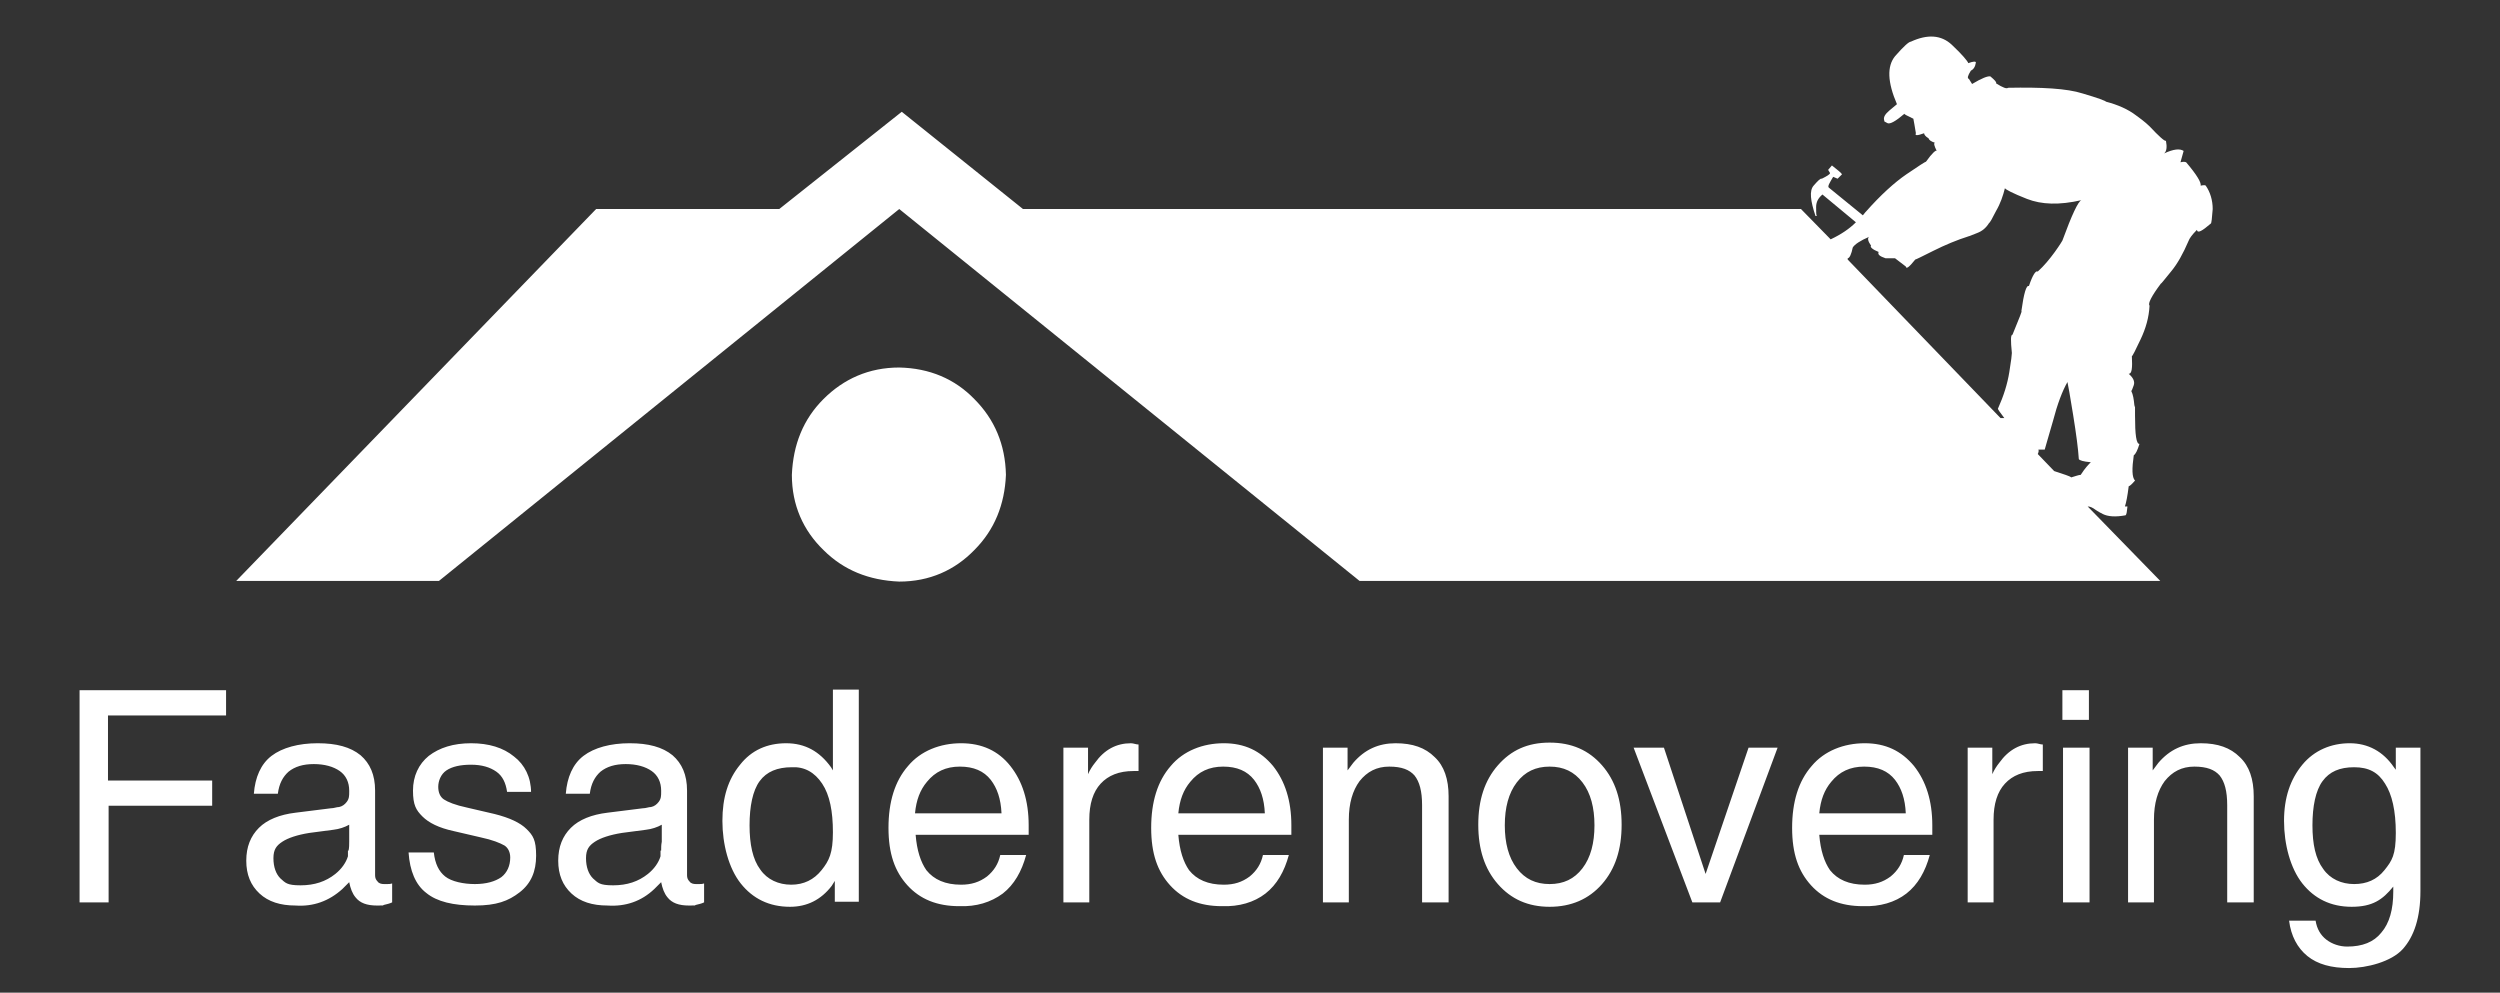
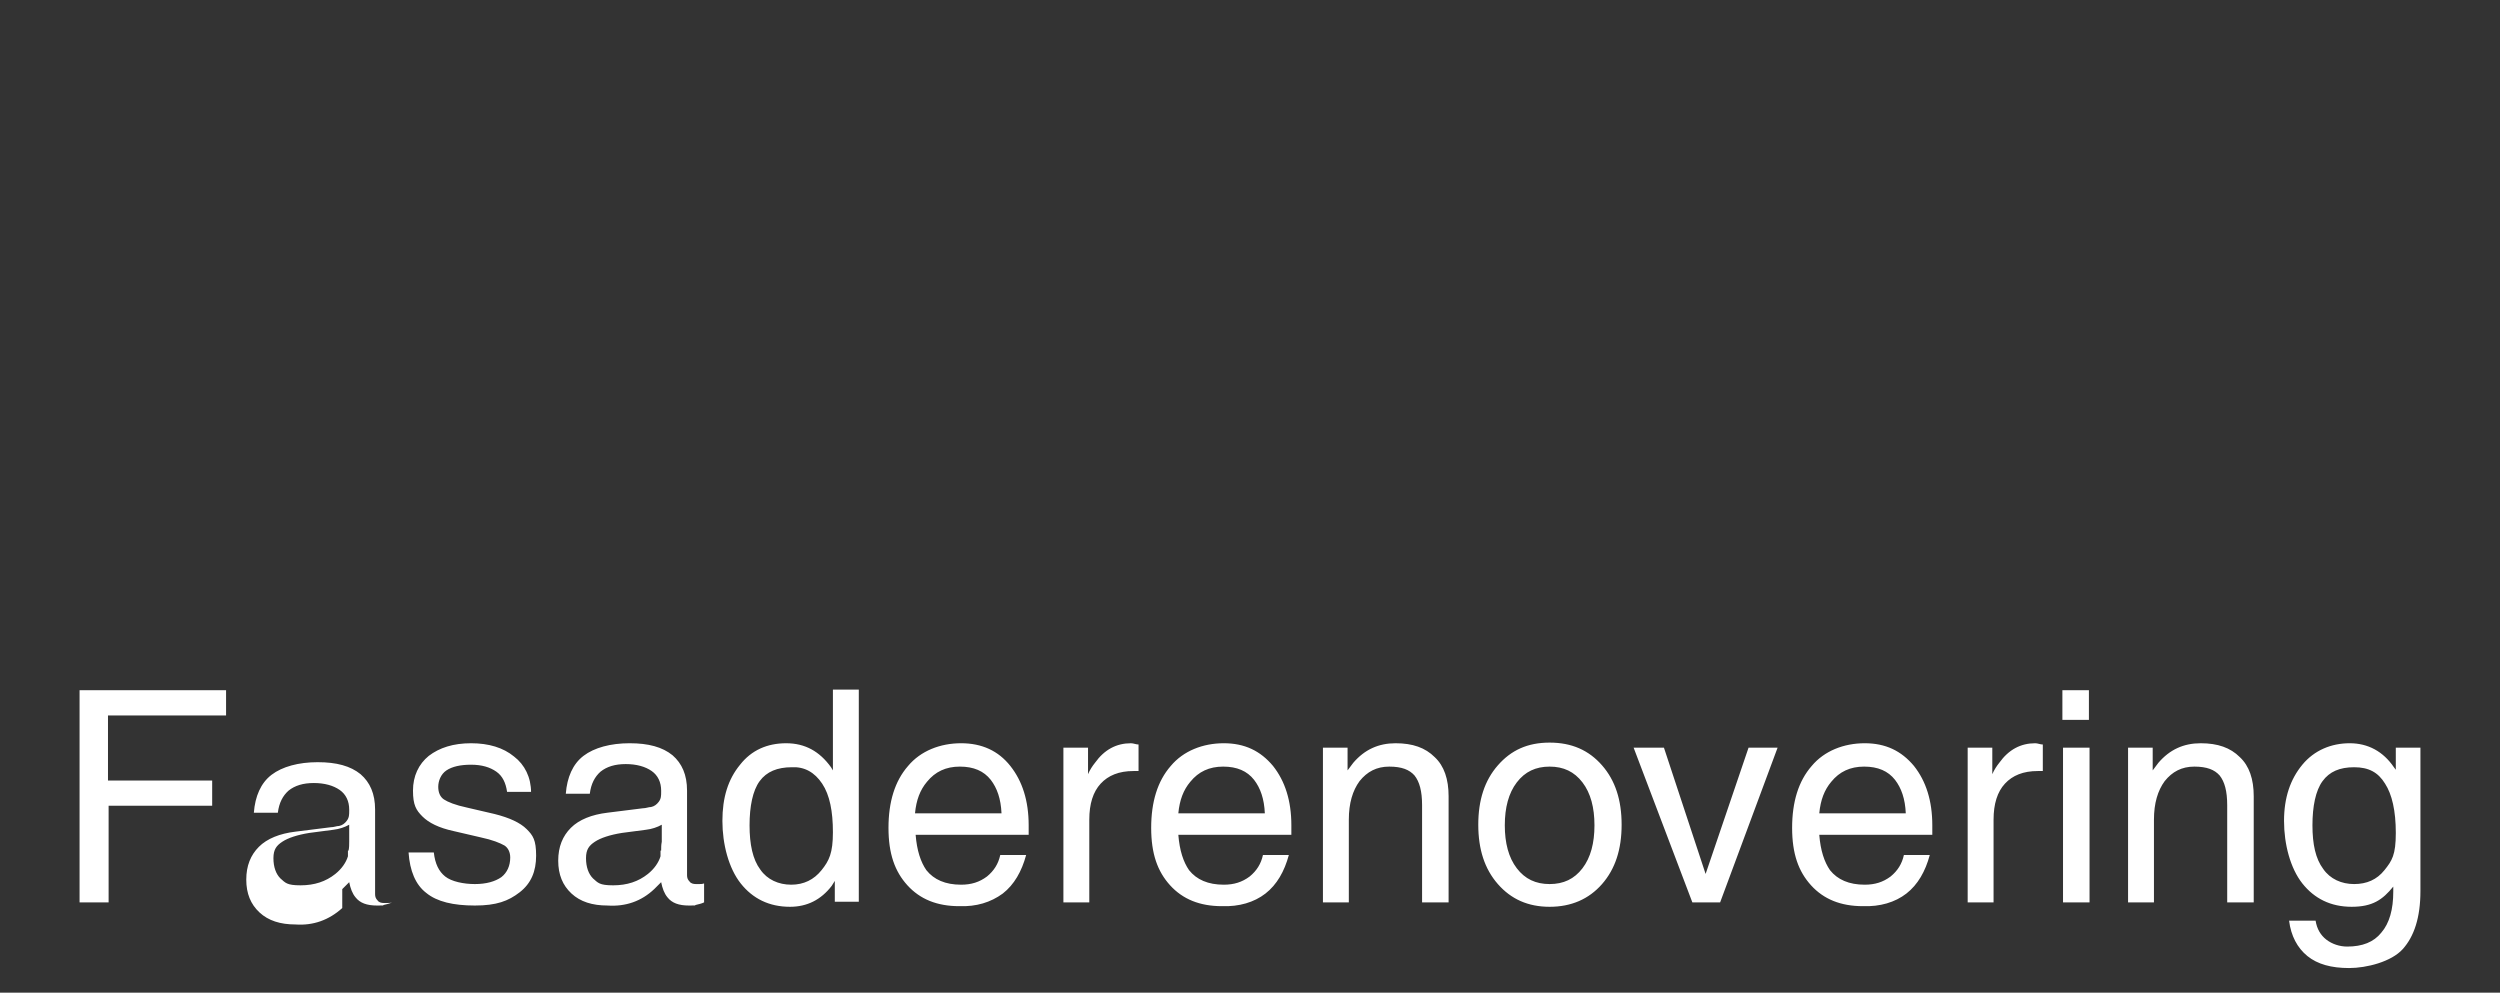
<svg xmlns="http://www.w3.org/2000/svg" id="Layer_1" version="1.1" viewBox="0 0 395.9 157.2">
  <rect x="0" y="0" width="395.9" height="157.2" fill="#333333" stroke="none" />
  <defs>
    <style>
      .st0 {
        fill-rule: evenodd;
      }

      .st0, .st1 {
        fill: #fff;
      }
    </style>
  </defs>
-   <path class="st0" d="M329.5,75.2c-.3,0-.8.2-1.5.4-.2-.2-1.2-.5-2.7-1l-2.6-2.7c.1-.2.2-.5.1-.7.1,0,.5,0,1,0,.1-.3.5-1.8,1.3-4.5.7-2.7,1.5-4.8,2.3-6.2.1.4.4,2.1.9,5.2.5,3.1.8,5.4.9,7,.1.2.7.4,1.9.5-.3.3-.9.9-1.6,2M292.6,40.9c.3,0,.6-.7.8-1.7.3-.5,1.2-1.1,2.6-1.7-.3.2-.2.7.3,1.4-.2.2.2.6,1.2,1-.2.4.2.7,1.1,1,.3,0,.8,0,1.5,0l1.7,1.3c.1.5.6,0,1.5-1.1.1,0,1.1-.5,2.9-1.4s3.7-1.7,5.6-2.3c.1,0,.5-.2,1.3-.5s1.4-.8,1.9-1.6c.1,0,.5-.7,1.1-1.9.7-1.2,1.1-2.4,1.4-3.6.1.2,1.2.8,3.5,1.7,2.3.9,5.1,1,8.6.2-.5.2-1.5,2.3-3,6.4,0,0-.4.7-1.2,1.8-.8,1.1-1.7,2.2-2.7,3.1-.3-.2-.8.5-1.4,2.3-.4-.2-.8,1.1-1.2,4,.2-.2-.3,1-1.4,3.7-.3,0-.3.9-.1,2.9,0,.2-.1,1.2-.4,3-.3,1.9-.9,3.8-1.8,5.8-.1,0,.3.6,1,1.5,0,0-.2,0-.6,0l-24.2-25.1h0M349.3,29.4c-.1-.1-.3-.1-.8,0,.1-.5-.6-1.7-2.3-3.7-.2-.1-.5-.1-.9,0l.5-1.8c-.6-.4-1.6-.3-3.1.4.4-.3.5-1,.3-2-.2.1-1.1-.7-2.6-2.3-.1-.1-.7-.7-2.1-1.7-1.3-1-2.9-1.7-4.8-2.2,0-.1-1.3-.6-3.7-1.3-2.5-.8-6.5-1-11.8-.9-.2.2-.8,0-1.9-.7.1-.2-.2-.5-.9-1.1-.4-.1-1.4.3-2.9,1.2l-.5-.8c-.3-.1-.2-.5.3-1.3.4-.2.7-.6.8-1.3,0-.2-.4-.2-1.2.1-.1-.3-.9-1.3-2.6-2.9s-3.9-1.7-6.5-.5c-.3,0-1.1.7-2.5,2.3-1.3,1.6-1.2,4.1.3,7.6-.1.1-.5.4-1.2,1s-1,1.1-.8,1.6c-.1.1.1.2.5.4.4.2,1.3-.3,2.7-1.5-.1.1.4.3,1.4.8.1.4.2,1.2.4,2.3-.2.4.2.4,1.3,0,0,.2.2.5.7.8.1.3.4.5,1,.7-.2.1-.1.5.3,1.3-.1-.2-.7.3-1.7,1.7-.1,0-1.2.7-3.1,2s-4.1,3.3-6.4,5.9c0,0-.2.2-.5.6l-5.4-4.4c-.2-.2.1-.7.7-1.7l.7.3.7-.7c-.1-.2-.7-.7-1.6-1.4l-.6.7.3.5c0,.2-.5.5-1.3.9-.2-.1-.6.3-1.3,1.1-.7.8-.5,2.4.3,4.8h.2c-.1-.2-.1-.6-.1-1.4s.3-1.4,1-2l5.3,4.4c-1,1-2.3,1.9-4,2.7l-4.7-4.8h-123.2l-19.2-15.4-19.4,15.4h-29l-57,58.9h32.1l72.9-58.9,72.9,58.9h126.8l-11.5-11.8c.4,0,.8.2,1.2.5,0,0,.4.3,1.2.7.8.4,2,.5,3.6.2.2-.2.2-.6.3-1.4h-.4c.2-.6.4-1.6.6-3.2.1,0,.4-.2,1-.9-.5-.5-.5-1.9-.2-4,.3-.2.6-.8.9-1.8-.5,0-.7-1.4-.7-4.5s0-.6-.1-1.6-.2-1.7-.5-2.3c.1,0,.2-.4.4-.9.2-.6-.1-1.2-.8-1.8.5,0,.6-.9.5-2.8.1,0,.6-1,1.4-2.7s1.3-3.4,1.4-5.3c-.3-.3.3-1.5,1.8-3.5.1,0,.6-.7,1.6-1.9s1.9-2.8,2.8-4.9c.1-.3.5-.9,1.3-1.7.1.6.8.2,2.2-1,.1,0,.2-.9.3-2.3,0-1.4-.4-2.7-1.1-3.7" />
-   <path class="st0" d="M142.4,58.2c-4.8,0-8.8,1.8-12,5s-4.8,7.2-5,12c0,4.8,1.8,8.8,5,11.9,3.2,3.2,7.2,4.8,12,5,4.8,0,8.8-1.8,11.9-5,3.2-3.2,4.8-7.2,5-11.9-.1-4.8-1.8-8.8-5-12-3.1-3.2-7.1-4.9-11.9-5" />
-   <path class="st1" d="M14.9,142.9h2.3v-15.3h16.4v-4h-16.5v-10.3h18.7v-4H12.6v33.6h2.3ZM54.2,140.8c.4-.4.7-.7,1.1-1.1.2,1,.5,1.8,1,2.4.7.9,1.8,1.3,3.4,1.3s.7,0,1.1-.1c.4-.1.9-.2,1.3-.4v-3c-.3.1-.5.1-.8.1h-.5c-.4,0-.8-.1-1-.4-.3-.3-.4-.6-.4-1v-13.4c0-2.5-.8-4.3-2.3-5.6-1.6-1.3-3.8-1.9-6.8-1.9s-5.6.7-7.3,2-2.6,3.4-2.8,6h3.8c.2-1.6.8-2.7,1.7-3.5,1-.8,2.3-1.2,4-1.2s3.1.4,4.1,1.1,1.5,1.8,1.5,3.1v.2c0,.6,0,1.1-.4,1.6-.3.4-.7.7-1.2.8-.4,0-.8.2-1.3.2l-5.6.7c-2.5.3-4.5,1.1-5.8,2.4-1.3,1.3-2,3-2,5.2s.7,3.9,2.1,5.2c1.4,1.3,3.3,1.9,5.7,1.9,2.8.2,5.3-.7,7.4-2.6h0ZM55.1,134.7c0,.4,0,.7,0,.9-.3,1-1,2-2,2.8-1.5,1.2-3.3,1.8-5.5,1.8s-2.4-.4-3.2-1.1c-.7-.7-1.1-1.8-1.1-3.2s.5-2,1.4-2.6,2.4-1.1,4.3-1.4l3.8-.5c.9-.1,1.8-.4,2.5-.8v2.7c0,.5,0,.9-.1,1.4h0ZM84.1,125.5c0-2.4-1-4.4-2.7-5.7-1.7-1.4-4-2.1-6.8-2.1s-5,.7-6.7,2c-1.6,1.3-2.5,3.2-2.5,5.5s.5,3.1,1.5,4.1,2.6,1.8,4.9,2.3l4.3,1c1.9.4,3.1.9,3.8,1.3.6.4.9,1.1.9,1.9,0,1.3-.5,2.4-1.4,3.1-1,.7-2.4,1.1-4.2,1.1s-3.7-.4-4.7-1.2-1.6-2-1.8-3.8h-4c.2,2.9,1.1,5.1,2.8,6.4,1.7,1.4,4.3,2,7.7,2s5.3-.7,7.1-2.1,2.6-3.3,2.6-5.8-.5-3.2-1.5-4.2-2.7-1.8-5.1-2.4l-4.3-1c-1.9-.4-3.1-.9-3.7-1.3s-.9-1.1-.9-2,.4-2,1.3-2.6,2.2-.9,3.9-.9,3,.4,4,1.1,1.5,1.8,1.7,3.2h3.8ZM103.6,140.8c.4-.4.7-.7,1.1-1.1.2,1,.5,1.8,1,2.4.7.9,1.8,1.3,3.4,1.3s.7,0,1.1-.1.9-.2,1.3-.4v-3c-.3.1-.5.1-.8.1h-.5c-.4,0-.8-.1-1-.4-.3-.3-.4-.6-.4-1v-13.4c0-2.5-.8-4.3-2.3-5.6-1.6-1.3-3.8-1.9-6.8-1.9s-5.6.7-7.3,2c-1.7,1.3-2.6,3.4-2.8,6h3.8c.2-1.6.8-2.7,1.7-3.5,1-.8,2.3-1.2,4-1.2s3.1.4,4.1,1.1,1.5,1.8,1.5,3.1v.2c0,.6,0,1.1-.4,1.6-.3.4-.7.7-1.2.8-.4,0-.8.2-1.3.2l-5.6.7c-2.5.3-4.5,1.1-5.8,2.4-1.3,1.3-2,3-2,5.2s.7,3.9,2.1,5.2,3.3,1.9,5.7,1.9c2.9.2,5.4-.7,7.4-2.6h0ZM104.6,134.7c0,.4,0,.7,0,.9-.3,1-1,2-2,2.8-1.5,1.2-3.3,1.8-5.5,1.8s-2.4-.4-3.2-1.1c-.7-.7-1.1-1.8-1.1-3.2s.5-2,1.4-2.6,2.4-1.1,4.3-1.4l3.8-.5c.9-.1,1.8-.4,2.5-.8v2.7c-.1.5-.1.9-.1,1.4h0ZM131.7,140.3l.5-.8v3.3h3.8v-33.6h-4.1v12.8l-.3-.5c-1.8-2.5-4.1-3.8-7.1-3.8s-5.5,1.1-7.3,3.4c-1.9,2.3-2.8,5.2-2.8,8.9s1,7.5,2.9,9.9,4.5,3.7,7.8,3.7c2.7,0,4.9-1.1,6.6-3.3h0ZM130.2,124.1c1.2,1.8,1.7,4.4,1.7,7.7s-.6,4.5-1.8,6-2.8,2.3-4.8,2.3-3.8-.8-4.9-2.4c-1.2-1.6-1.7-4-1.7-7s.5-5.5,1.6-7,2.8-2.2,5.1-2.2c2-.1,3.6.8,4.8,2.6h0ZM158.8,141.5c1.8-1.4,3-3.5,3.7-6.1h-4.1c-.3,1.4-1,2.5-2.1,3.4-1.2.9-2.5,1.3-4.1,1.3-2.5,0-4.3-.8-5.5-2.3-.9-1.3-1.5-3.1-1.7-5.6h17.9v-1.5c0-3.9-1-7-2.9-9.4s-4.5-3.6-7.8-3.6-6.4,1.2-8.4,3.6c-2.1,2.4-3.1,5.7-3.1,9.8s1,6.9,3,9.1c2,2.2,4.7,3.3,8.2,3.3,2.7.1,5-.6,6.9-2h0ZM144.9,128.8c.2-2.1.8-3.7,1.9-5,1.3-1.6,3-2.4,5.2-2.4s3.8.7,4.9,2.1c1,1.3,1.6,3,1.7,5.3h-13.7ZM168.3,142.9h4.2v-13.1c0-2.5.6-4.4,1.8-5.7,1.2-1.3,2.9-2,5.2-2h.8v-4.2c-.4,0-.8-.2-1.2-.2-2.3,0-4.2,1-5.7,3.1-.4.5-.8,1.1-1.1,1.8v-4.2h-3.9v24.5h-.1ZM200.4,141.5c1.8-1.4,3-3.5,3.7-6.1h-4.1c-.3,1.4-1,2.5-2.1,3.4-1.2.9-2.5,1.3-4.1,1.3-2.5,0-4.3-.8-5.5-2.3-.9-1.3-1.5-3.1-1.7-5.6h17.9v-1.5c0-3.9-1-7-2.9-9.4-2-2.4-4.5-3.6-7.8-3.6s-6.4,1.2-8.4,3.6c-2.1,2.4-3.1,5.7-3.1,9.8s1,6.9,3,9.1c2,2.2,4.7,3.3,8.2,3.3,2.7.1,5.1-.6,6.9-2h0ZM186.6,128.8c.2-2.1.8-3.7,1.9-5,1.3-1.6,3-2.4,5.2-2.4s3.8.7,4.9,2.1c1,1.3,1.6,3,1.7,5.3h-13.7ZM209.4,142.9h4.2v-13.1c0-2.6.6-4.6,1.7-6.1,1.2-1.5,2.7-2.3,4.7-2.3s3.2.5,4,1.4c.8,1,1.2,2.5,1.2,4.7v15.4h4.2v-16.8c0-2.7-.7-4.8-2.2-6.2-1.5-1.5-3.5-2.2-6.2-2.2s-4.9,1-6.7,3.1l-.9,1.2v-3.6h-3.9v24.5h-.1ZM245.4,143.6c3.4,0,6.2-1.2,8.3-3.6,2.1-2.4,3.1-5.5,3.1-9.4s-1-7-3.1-9.4-4.8-3.6-8.3-3.6-6.1,1.2-8.2,3.6c-2.1,2.4-3.1,5.5-3.1,9.4s1,7,3.1,9.4c2.1,2.4,4.8,3.6,8.2,3.6h0ZM245.4,140c-2.2,0-3.9-.8-5.2-2.5s-1.9-4-1.9-6.8.6-5.1,1.9-6.8c1.3-1.7,3-2.5,5.2-2.5s3.9.8,5.2,2.5,1.9,4,1.9,6.8-.6,5.1-1.9,6.8-3,2.5-5.2,2.5h0ZM268,142.9h4.4l9.1-24.5h-4.6l-6.8,20h0l-6.6-20h-4.8l9.3,24.5h0ZM301.9,141.5c1.8-1.4,3-3.5,3.7-6.1h-4.1c-.3,1.4-1,2.5-2.1,3.4-1.2.9-2.5,1.3-4.1,1.3-2.5,0-4.3-.8-5.5-2.3-.9-1.3-1.5-3.1-1.7-5.6h17.9v-1.5c0-3.9-1-7-2.9-9.4-2-2.4-4.5-3.6-7.8-3.6s-6.4,1.2-8.4,3.6c-2.1,2.4-3.1,5.7-3.1,9.8s1,6.9,3,9.1c2,2.2,4.7,3.3,8.2,3.3,2.7.1,5.1-.6,6.9-2h0ZM288.1,128.8c.2-2.1.8-3.7,1.9-5,1.3-1.6,3-2.4,5.2-2.4s3.8.7,4.9,2.1c1,1.3,1.6,3,1.7,5.3h-13.7ZM311.5,142.9h4.2v-13.1c0-2.5.6-4.4,1.8-5.7,1.2-1.3,2.9-2,5.2-2h.8v-4.2c-.4,0-.8-.2-1.2-.2-2.3,0-4.2,1-5.7,3.1-.4.5-.8,1.1-1.1,1.8v-4.2h-3.9v24.5h0ZM326.7,142.9h4.2v-24.5h-4.2v24.5h0ZM326.6,114h4.2v-4.7h-4.2v4.7h0ZM336.9,142.9h4.2v-13.1c0-2.6.6-4.6,1.7-6.1,1.2-1.5,2.7-2.3,4.7-2.3s3.2.5,4,1.4c.8,1,1.2,2.5,1.2,4.7v15.4h4.2v-16.8c0-2.7-.7-4.8-2.2-6.2-1.5-1.5-3.5-2.2-6.2-2.2s-4.9,1-6.7,3.1l-.9,1.2v-3.6h-3.9v24.5h-.1ZM368.4,148.8c-.9-.7-1.5-1.7-1.7-3h-4.2c.3,2.4,1.3,4.3,2.9,5.6s3.8,1.9,6.6,1.9,6.7-1,8.5-3,2.8-5,2.8-9.2v-22.7h-3.9v3.5l-.3-.4c-1.7-2.5-4.1-3.8-7-3.8s-5.6,1.1-7.5,3.4-2.9,5.2-2.9,8.9,1,7.5,2.9,9.9,4.5,3.7,7.8,3.7,4.9-1.1,6.6-3.2h0v.8c0,2.8-.6,5-1.9,6.5-1.2,1.5-3,2.2-5.4,2.2-1.2,0-2.4-.4-3.3-1.1h0ZM377.7,124.1c1.1,1.7,1.7,4.3,1.7,7.8s-.6,4.4-1.8,5.9c-1.2,1.5-2.8,2.2-4.8,2.2s-3.8-.8-4.9-2.4c-1.2-1.6-1.7-3.9-1.7-6.9s.5-5.5,1.6-7,2.7-2.2,5-2.2,3.8.8,4.9,2.6h0Z" />
+   <path class="st1" d="M14.9,142.9h2.3v-15.3h16.4v-4h-16.5v-10.3h18.7v-4H12.6v33.6h2.3ZM54.2,140.8c.4-.4.7-.7,1.1-1.1.2,1,.5,1.8,1,2.4.7.9,1.8,1.3,3.4,1.3s.7,0,1.1-.1c.4-.1.9-.2,1.3-.4c-.3.1-.5.1-.8.1h-.5c-.4,0-.8-.1-1-.4-.3-.3-.4-.6-.4-1v-13.4c0-2.5-.8-4.3-2.3-5.6-1.6-1.3-3.8-1.9-6.8-1.9s-5.6.7-7.3,2-2.6,3.4-2.8,6h3.8c.2-1.6.8-2.7,1.7-3.5,1-.8,2.3-1.2,4-1.2s3.1.4,4.1,1.1,1.5,1.8,1.5,3.1v.2c0,.6,0,1.1-.4,1.6-.3.4-.7.7-1.2.8-.4,0-.8.2-1.3.2l-5.6.7c-2.5.3-4.5,1.1-5.8,2.4-1.3,1.3-2,3-2,5.2s.7,3.9,2.1,5.2c1.4,1.3,3.3,1.9,5.7,1.9,2.8.2,5.3-.7,7.4-2.6h0ZM55.1,134.7c0,.4,0,.7,0,.9-.3,1-1,2-2,2.8-1.5,1.2-3.3,1.8-5.5,1.8s-2.4-.4-3.2-1.1c-.7-.7-1.1-1.8-1.1-3.2s.5-2,1.4-2.6,2.4-1.1,4.3-1.4l3.8-.5c.9-.1,1.8-.4,2.5-.8v2.7c0,.5,0,.9-.1,1.4h0ZM84.1,125.5c0-2.4-1-4.4-2.7-5.7-1.7-1.4-4-2.1-6.8-2.1s-5,.7-6.7,2c-1.6,1.3-2.5,3.2-2.5,5.5s.5,3.1,1.5,4.1,2.6,1.8,4.9,2.3l4.3,1c1.9.4,3.1.9,3.8,1.3.6.4.9,1.1.9,1.9,0,1.3-.5,2.4-1.4,3.1-1,.7-2.4,1.1-4.2,1.1s-3.7-.4-4.7-1.2-1.6-2-1.8-3.8h-4c.2,2.9,1.1,5.1,2.8,6.4,1.7,1.4,4.3,2,7.7,2s5.3-.7,7.1-2.1,2.6-3.3,2.6-5.8-.5-3.2-1.5-4.2-2.7-1.8-5.1-2.4l-4.3-1c-1.9-.4-3.1-.9-3.7-1.3s-.9-1.1-.9-2,.4-2,1.3-2.6,2.2-.9,3.9-.9,3,.4,4,1.1,1.5,1.8,1.7,3.2h3.8ZM103.6,140.8c.4-.4.7-.7,1.1-1.1.2,1,.5,1.8,1,2.4.7.9,1.8,1.3,3.4,1.3s.7,0,1.1-.1.9-.2,1.3-.4v-3c-.3.1-.5.1-.8.1h-.5c-.4,0-.8-.1-1-.4-.3-.3-.4-.6-.4-1v-13.4c0-2.5-.8-4.3-2.3-5.6-1.6-1.3-3.8-1.9-6.8-1.9s-5.6.7-7.3,2c-1.7,1.3-2.6,3.4-2.8,6h3.8c.2-1.6.8-2.7,1.7-3.5,1-.8,2.3-1.2,4-1.2s3.1.4,4.1,1.1,1.5,1.8,1.5,3.1v.2c0,.6,0,1.1-.4,1.6-.3.4-.7.7-1.2.8-.4,0-.8.2-1.3.2l-5.6.7c-2.5.3-4.5,1.1-5.8,2.4-1.3,1.3-2,3-2,5.2s.7,3.9,2.1,5.2,3.3,1.9,5.7,1.9c2.9.2,5.4-.7,7.4-2.6h0ZM104.6,134.7c0,.4,0,.7,0,.9-.3,1-1,2-2,2.8-1.5,1.2-3.3,1.8-5.5,1.8s-2.4-.4-3.2-1.1c-.7-.7-1.1-1.8-1.1-3.2s.5-2,1.4-2.6,2.4-1.1,4.3-1.4l3.8-.5c.9-.1,1.8-.4,2.5-.8v2.7c-.1.5-.1.9-.1,1.4h0ZM131.7,140.3l.5-.8v3.3h3.8v-33.6h-4.1v12.8l-.3-.5c-1.8-2.5-4.1-3.8-7.1-3.8s-5.5,1.1-7.3,3.4c-1.9,2.3-2.8,5.2-2.8,8.9s1,7.5,2.9,9.9,4.5,3.7,7.8,3.7c2.7,0,4.9-1.1,6.6-3.3h0ZM130.2,124.1c1.2,1.8,1.7,4.4,1.7,7.7s-.6,4.5-1.8,6-2.8,2.3-4.8,2.3-3.8-.8-4.9-2.4c-1.2-1.6-1.7-4-1.7-7s.5-5.5,1.6-7,2.8-2.2,5.1-2.2c2-.1,3.6.8,4.8,2.6h0ZM158.8,141.5c1.8-1.4,3-3.5,3.7-6.1h-4.1c-.3,1.4-1,2.5-2.1,3.4-1.2.9-2.5,1.3-4.1,1.3-2.5,0-4.3-.8-5.5-2.3-.9-1.3-1.5-3.1-1.7-5.6h17.9v-1.5c0-3.9-1-7-2.9-9.4s-4.5-3.6-7.8-3.6-6.4,1.2-8.4,3.6c-2.1,2.4-3.1,5.7-3.1,9.8s1,6.9,3,9.1c2,2.2,4.7,3.3,8.2,3.3,2.7.1,5-.6,6.9-2h0ZM144.9,128.8c.2-2.1.8-3.7,1.9-5,1.3-1.6,3-2.4,5.2-2.4s3.8.7,4.9,2.1c1,1.3,1.6,3,1.7,5.3h-13.7ZM168.3,142.9h4.2v-13.1c0-2.5.6-4.4,1.8-5.7,1.2-1.3,2.9-2,5.2-2h.8v-4.2c-.4,0-.8-.2-1.2-.2-2.3,0-4.2,1-5.7,3.1-.4.5-.8,1.1-1.1,1.8v-4.2h-3.9v24.5h-.1ZM200.4,141.5c1.8-1.4,3-3.5,3.7-6.1h-4.1c-.3,1.4-1,2.5-2.1,3.4-1.2.9-2.5,1.3-4.1,1.3-2.5,0-4.3-.8-5.5-2.3-.9-1.3-1.5-3.1-1.7-5.6h17.9v-1.5c0-3.9-1-7-2.9-9.4-2-2.4-4.5-3.6-7.8-3.6s-6.4,1.2-8.4,3.6c-2.1,2.4-3.1,5.7-3.1,9.8s1,6.9,3,9.1c2,2.2,4.7,3.3,8.2,3.3,2.7.1,5.1-.6,6.9-2h0ZM186.6,128.8c.2-2.1.8-3.7,1.9-5,1.3-1.6,3-2.4,5.2-2.4s3.8.7,4.9,2.1c1,1.3,1.6,3,1.7,5.3h-13.7ZM209.4,142.9h4.2v-13.1c0-2.6.6-4.6,1.7-6.1,1.2-1.5,2.7-2.3,4.7-2.3s3.2.5,4,1.4c.8,1,1.2,2.5,1.2,4.7v15.4h4.2v-16.8c0-2.7-.7-4.8-2.2-6.2-1.5-1.5-3.5-2.2-6.2-2.2s-4.9,1-6.7,3.1l-.9,1.2v-3.6h-3.9v24.5h-.1ZM245.4,143.6c3.4,0,6.2-1.2,8.3-3.6,2.1-2.4,3.1-5.5,3.1-9.4s-1-7-3.1-9.4-4.8-3.6-8.3-3.6-6.1,1.2-8.2,3.6c-2.1,2.4-3.1,5.5-3.1,9.4s1,7,3.1,9.4c2.1,2.4,4.8,3.6,8.2,3.6h0ZM245.4,140c-2.2,0-3.9-.8-5.2-2.5s-1.9-4-1.9-6.8.6-5.1,1.9-6.8c1.3-1.7,3-2.5,5.2-2.5s3.9.8,5.2,2.5,1.9,4,1.9,6.8-.6,5.1-1.9,6.8-3,2.5-5.2,2.5h0ZM268,142.9h4.4l9.1-24.5h-4.6l-6.8,20h0l-6.6-20h-4.8l9.3,24.5h0ZM301.9,141.5c1.8-1.4,3-3.5,3.7-6.1h-4.1c-.3,1.4-1,2.5-2.1,3.4-1.2.9-2.5,1.3-4.1,1.3-2.5,0-4.3-.8-5.5-2.3-.9-1.3-1.5-3.1-1.7-5.6h17.9v-1.5c0-3.9-1-7-2.9-9.4-2-2.4-4.5-3.6-7.8-3.6s-6.4,1.2-8.4,3.6c-2.1,2.4-3.1,5.7-3.1,9.8s1,6.9,3,9.1c2,2.2,4.7,3.3,8.2,3.3,2.7.1,5.1-.6,6.9-2h0ZM288.1,128.8c.2-2.1.8-3.7,1.9-5,1.3-1.6,3-2.4,5.2-2.4s3.8.7,4.9,2.1c1,1.3,1.6,3,1.7,5.3h-13.7ZM311.5,142.9h4.2v-13.1c0-2.5.6-4.4,1.8-5.7,1.2-1.3,2.9-2,5.2-2h.8v-4.2c-.4,0-.8-.2-1.2-.2-2.3,0-4.2,1-5.7,3.1-.4.5-.8,1.1-1.1,1.8v-4.2h-3.9v24.5h0ZM326.7,142.9h4.2v-24.5h-4.2v24.5h0ZM326.6,114h4.2v-4.7h-4.2v4.7h0ZM336.9,142.9h4.2v-13.1c0-2.6.6-4.6,1.7-6.1,1.2-1.5,2.7-2.3,4.7-2.3s3.2.5,4,1.4c.8,1,1.2,2.5,1.2,4.7v15.4h4.2v-16.8c0-2.7-.7-4.8-2.2-6.2-1.5-1.5-3.5-2.2-6.2-2.2s-4.9,1-6.7,3.1l-.9,1.2v-3.6h-3.9v24.5h-.1ZM368.4,148.8c-.9-.7-1.5-1.7-1.7-3h-4.2c.3,2.4,1.3,4.3,2.9,5.6s3.8,1.9,6.6,1.9,6.7-1,8.5-3,2.8-5,2.8-9.2v-22.7h-3.9v3.5l-.3-.4c-1.7-2.5-4.1-3.8-7-3.8s-5.6,1.1-7.5,3.4-2.9,5.2-2.9,8.9,1,7.5,2.9,9.9,4.5,3.7,7.8,3.7,4.9-1.1,6.6-3.2h0v.8c0,2.8-.6,5-1.9,6.5-1.2,1.5-3,2.2-5.4,2.2-1.2,0-2.4-.4-3.3-1.1h0ZM377.7,124.1c1.1,1.7,1.7,4.3,1.7,7.8s-.6,4.4-1.8,5.9c-1.2,1.5-2.8,2.2-4.8,2.2s-3.8-.8-4.9-2.4c-1.2-1.6-1.7-3.9-1.7-6.9s.5-5.5,1.6-7,2.7-2.2,5-2.2,3.8.8,4.9,2.6h0Z" />
</svg>